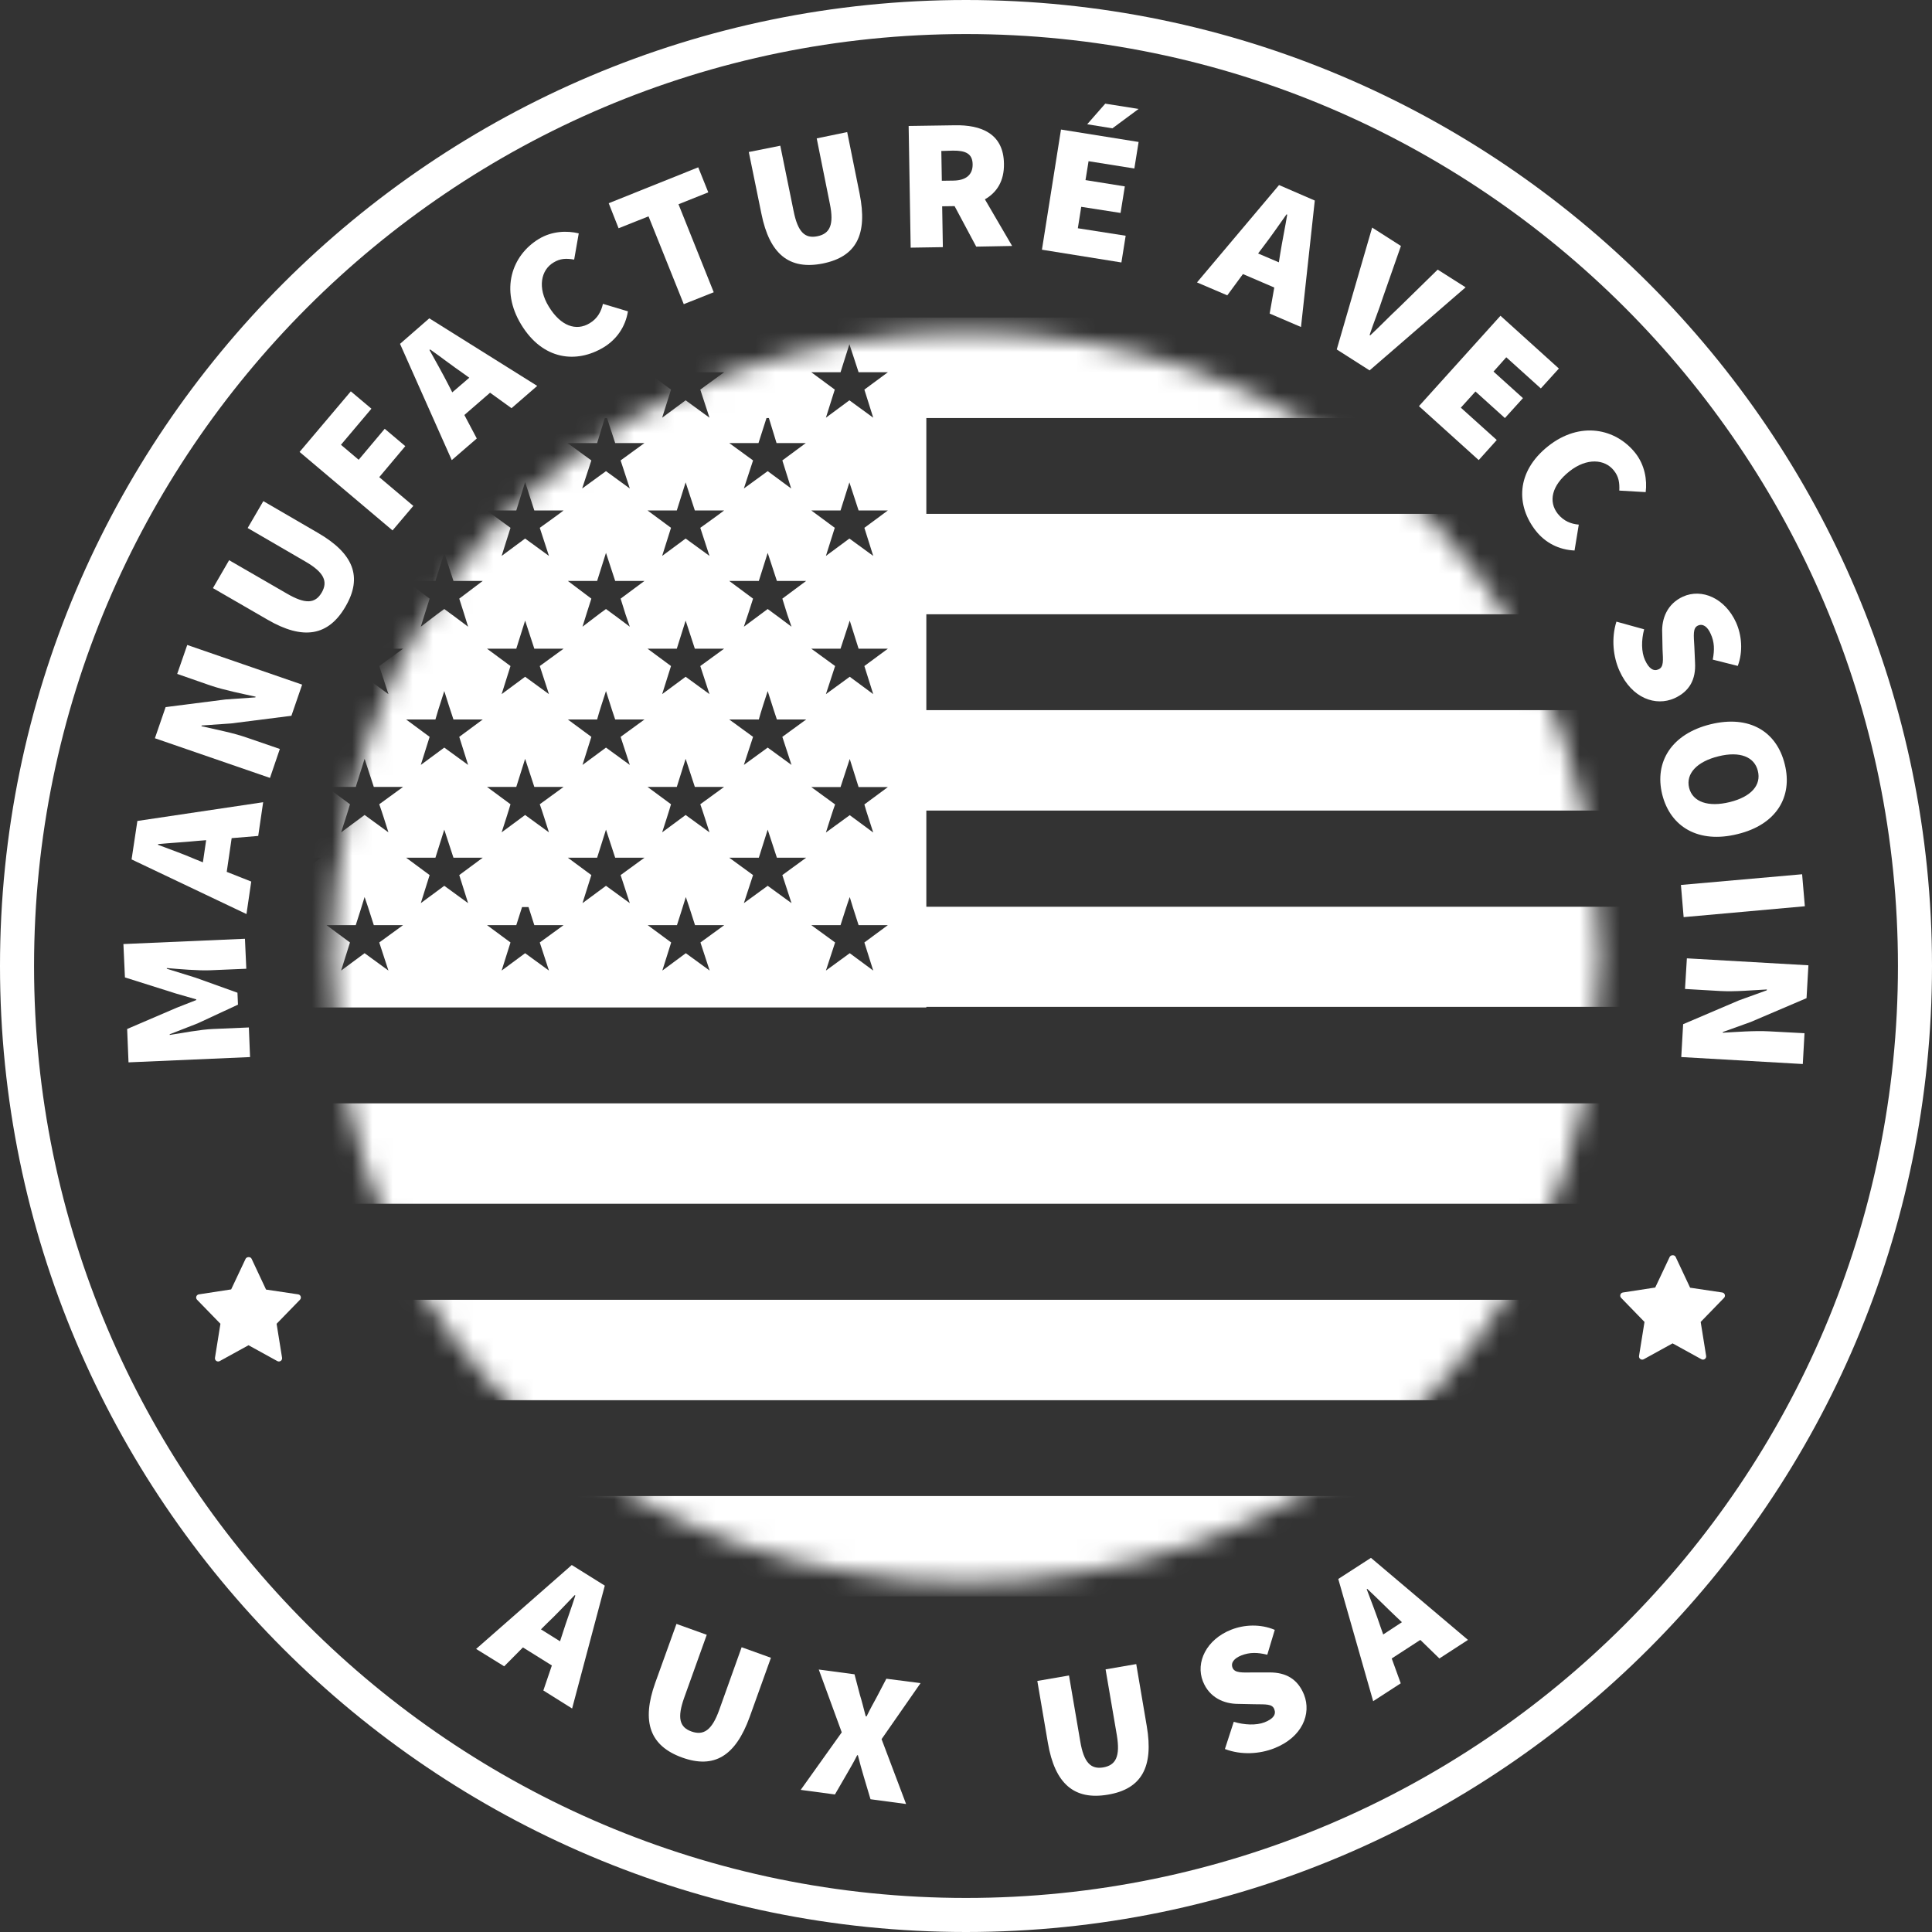
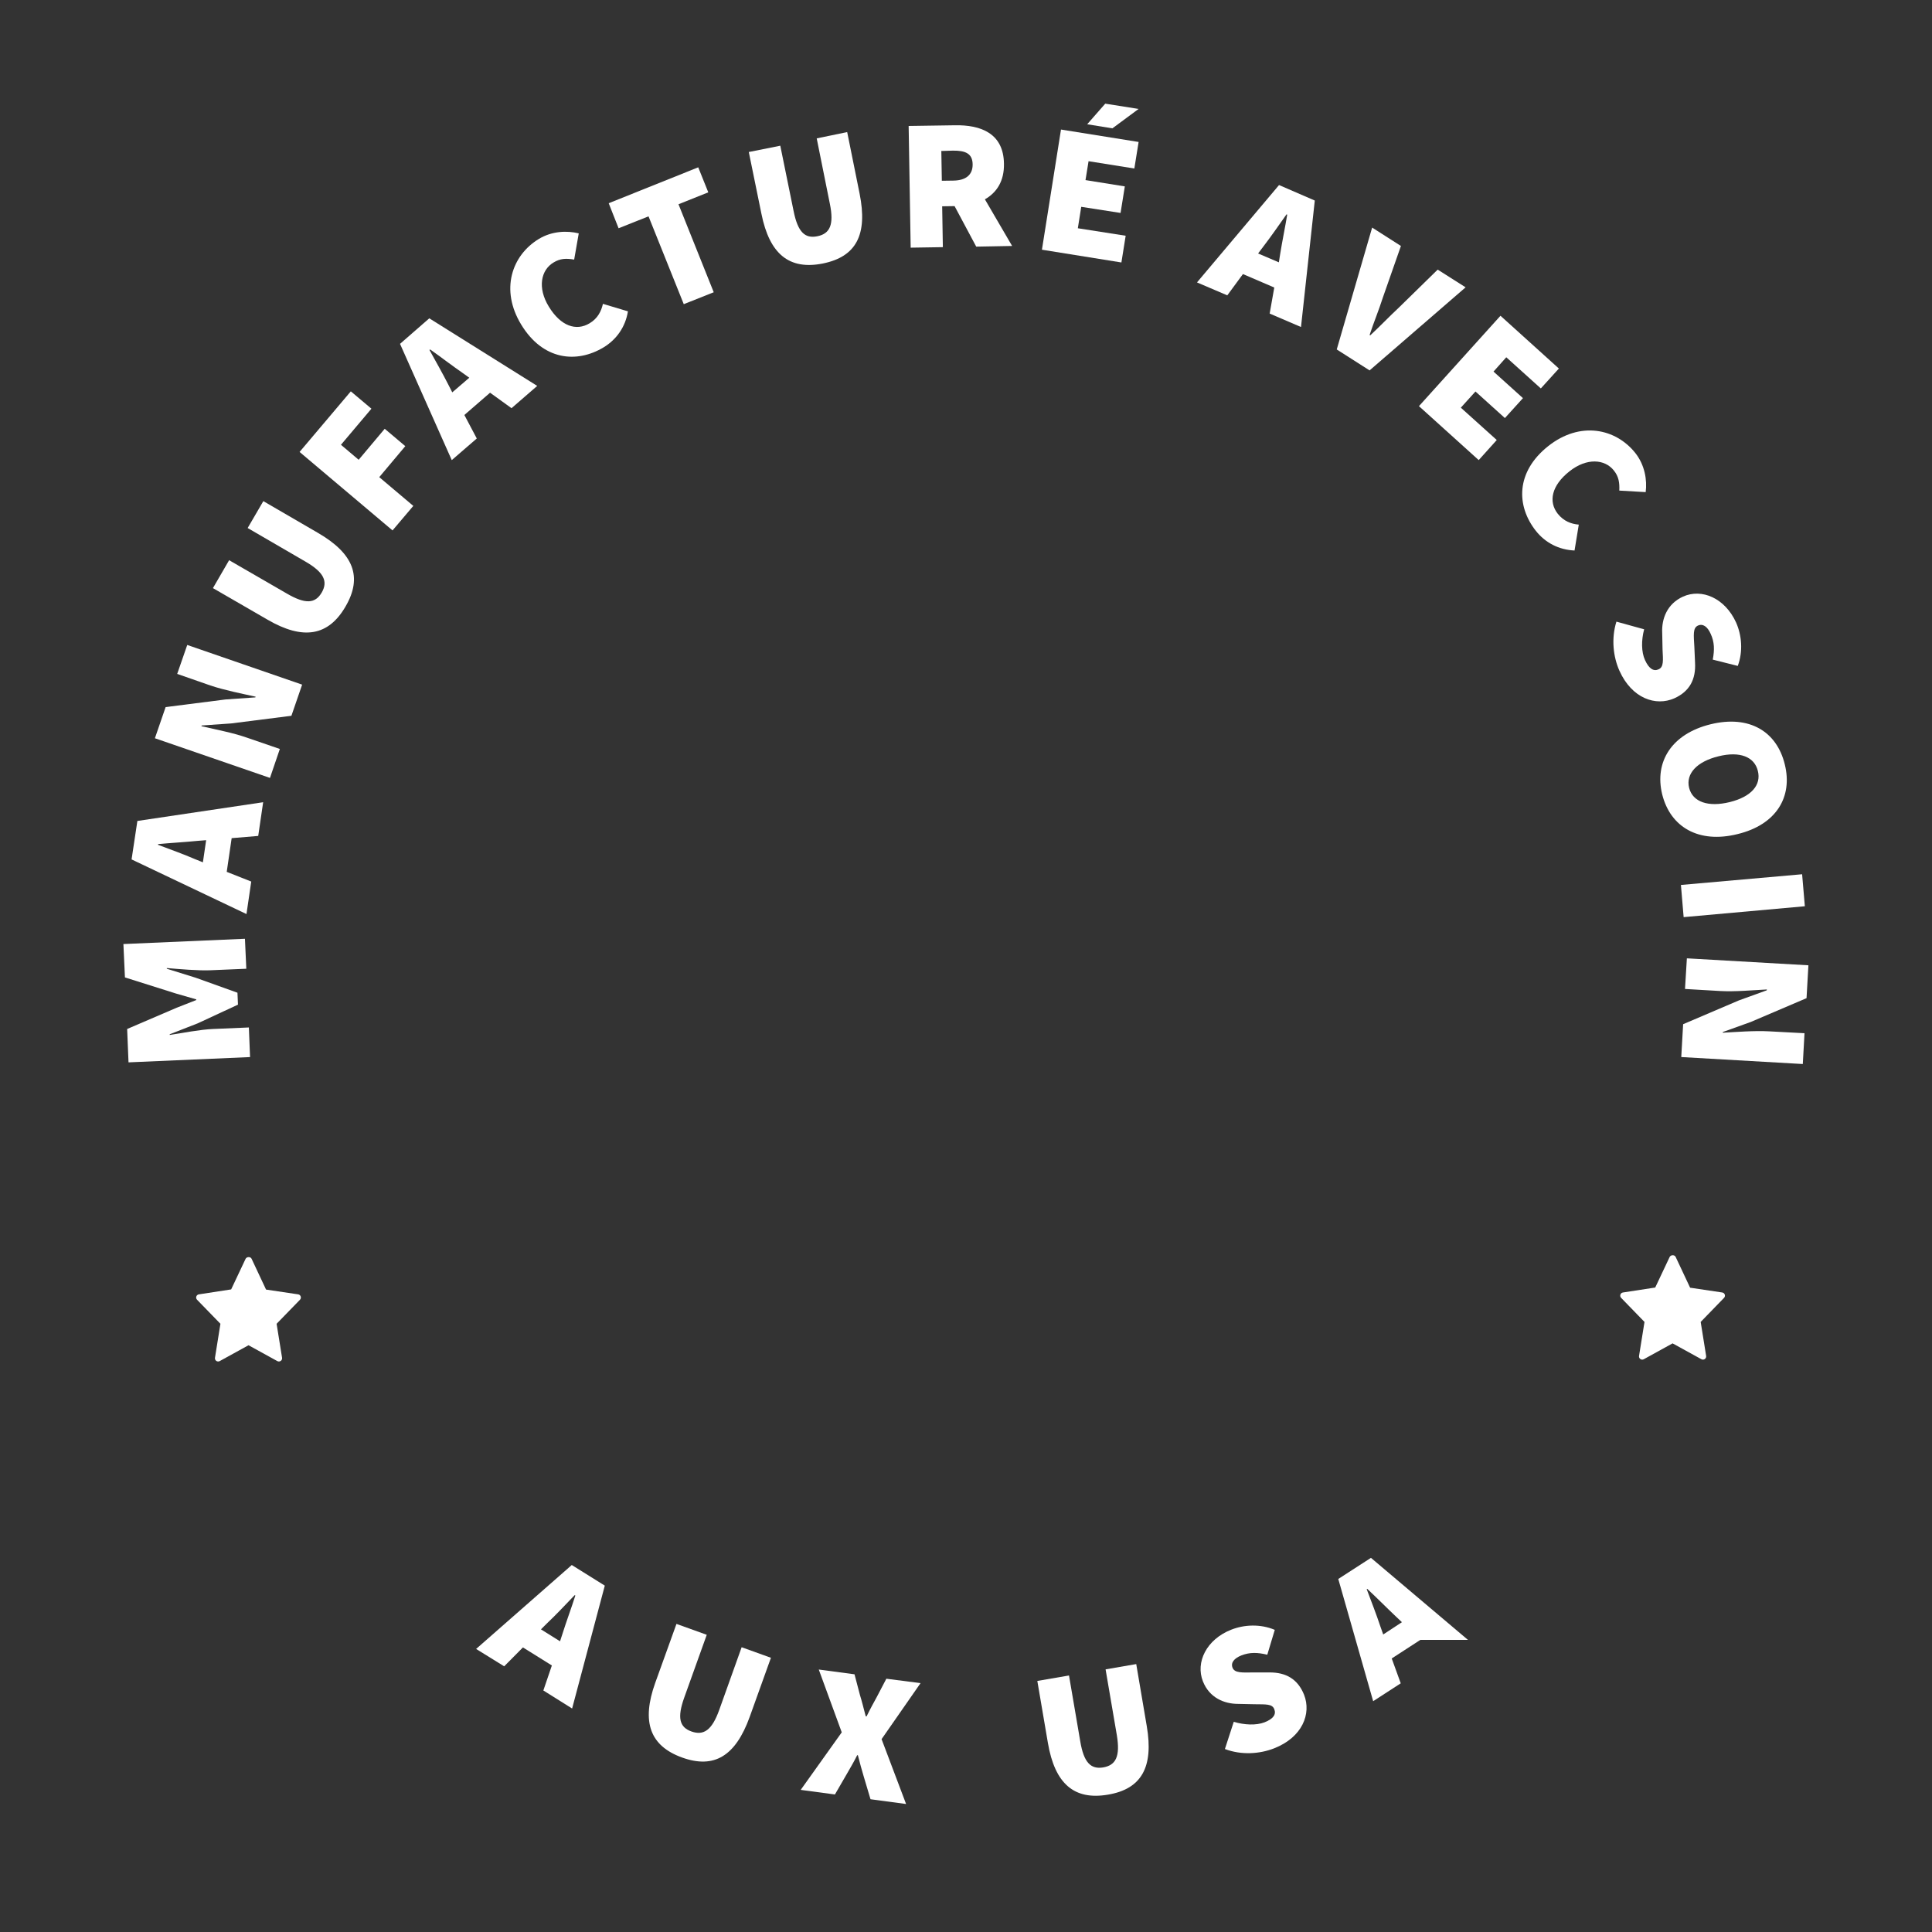
<svg xmlns="http://www.w3.org/2000/svg" width="96" height="96" viewBox="0 0 96 96" fill="none">
  <rect x="0" y="0" width="96" height="96" fill="#333333" stroke="none" />
-   <path d="M48 0C21.534 0 0 21.534 0 48C0 74.474 21.534 96 48 96C74.466 96 96 74.474 96 48C96 21.534 74.466 0 48 0ZM48 94.308C22.465 94.308 1.692 73.535 1.692 48C1.692 22.473 22.465 1.692 48 1.692C73.535 1.692 94.308 22.473 94.308 48C94.308 73.535 73.535 94.308 48 94.308Z" fill="white" />
  <path d="M12.366 51.054L10.581 51.13C9.964 51.155 9.033 51.333 8.433 51.426V51.392L9.82 50.851L11.825 49.92L11.799 49.328L9.727 48.584L8.289 48.136V48.102C8.898 48.153 9.837 48.237 10.454 48.212L12.239 48.136L12.171 46.647L6.132 46.909L6.208 48.567L8.754 49.371L9.752 49.658V49.692L8.78 50.073L6.318 51.13L6.386 52.788L12.425 52.525L12.366 51.054Z" fill="white" />
  <path d="M12.831 41.537L13.076 39.862L6.826 40.793L6.538 42.704L12.247 45.419L12.484 43.804L11.266 43.322L11.511 41.647L12.831 41.537ZM10.082 42.848L9.685 42.688C9.135 42.451 8.441 42.197 7.849 41.977L7.858 41.943C8.475 41.884 9.228 41.842 9.82 41.782L10.243 41.749L10.082 42.848Z" fill="white" />
  <path d="M11.486 35.947L14.48 35.567L15.013 34.019L9.304 32.048L8.805 33.486L10.454 34.061C11.156 34.298 12.061 34.475 12.704 34.619L12.687 34.653L11.216 34.755L8.23 35.135L7.697 36.683L13.415 38.654L13.905 37.216L12.256 36.649C11.554 36.404 10.683 36.243 10.006 36.083L10.023 36.049L11.486 35.947Z" fill="white" />
  <path d="M15.791 26.474L13.085 24.901L12.306 26.237L15.174 27.903C16.113 28.445 16.299 28.901 15.986 29.443C15.664 29.992 15.182 30.035 14.252 29.493L11.385 27.836L10.581 29.223L13.288 30.788C15.072 31.828 16.324 31.599 17.17 30.136C18.024 28.673 17.576 27.506 15.791 26.474Z" fill="white" />
  <path d="M18.845 23.709L20.139 22.169L19.116 21.306L17.822 22.846L16.942 22.101L18.456 20.308L17.432 19.446L14.886 22.457L19.505 26.356L20.537 25.138L18.845 23.709Z" fill="white" />
  <path d="M21.331 15.817L19.877 17.086L22.448 22.863L23.691 21.788L23.074 20.621L24.351 19.513L25.417 20.283L26.694 19.175L21.331 15.817ZM22.473 19.496L22.279 19.116C22.008 18.583 21.645 17.94 21.34 17.39L21.374 17.365C21.881 17.72 22.473 18.177 22.964 18.515L23.319 18.769L22.473 19.496Z" fill="white" />
  <path d="M29.959 15.098C29.875 15.47 29.697 15.825 29.299 16.062C28.631 16.468 27.861 16.206 27.269 15.233C26.694 14.295 26.88 13.415 27.506 13.043C27.836 12.84 28.132 12.831 28.53 12.899L28.758 11.596C28.174 11.453 27.422 11.478 26.77 11.876C25.434 12.688 24.842 14.396 25.899 16.13C26.973 17.898 28.648 18.075 30.001 17.255C30.636 16.866 31.076 16.248 31.202 15.47L29.959 15.098Z" fill="white" />
  <path d="M33.714 10.149L35.194 9.557L34.695 8.314L30.246 10.098L30.737 11.342L32.225 10.75L33.976 15.114L35.465 14.522L33.714 10.149Z" fill="white" />
  <path d="M42.714 9.625L42.096 6.563L40.582 6.876L41.233 10.116C41.453 11.173 41.233 11.613 40.616 11.739C39.998 11.866 39.643 11.537 39.432 10.479L38.772 7.24L37.207 7.553L37.833 10.615C38.239 12.645 39.229 13.423 40.887 13.093C42.553 12.755 43.12 11.655 42.714 9.625Z" fill="white" />
  <path d="M48.939 9.904C49.523 9.574 49.903 8.999 49.886 8.136C49.869 6.631 48.744 6.199 47.442 6.225L45.15 6.259L45.251 12.306L46.85 12.281L46.816 10.251L47.433 10.242L48.508 12.255L50.292 12.222L48.939 9.904ZM47.374 8.974L46.799 8.982L46.774 7.502L47.349 7.485C47.983 7.477 48.322 7.637 48.33 8.162C48.338 8.678 48.008 8.965 47.374 8.974Z" fill="white" />
  <path d="M56.365 8.373L56.577 7.054L52.72 6.437L51.773 12.408L55.722 13.042L55.934 11.714L53.557 11.342L53.726 10.277L55.68 10.581L55.892 9.262L53.938 8.949L54.09 8.01L56.365 8.373ZM54.919 5.151L54.022 6.174L55.274 6.377L56.577 5.413L54.919 5.151Z" fill="white" />
  <path d="M63.555 9.195L59.478 14.033L60.983 14.676L61.761 13.618L63.318 14.287L63.089 15.581L64.646 16.249L65.331 9.965L63.555 9.195ZM63.614 12.604L63.546 13.035L62.514 12.595L62.776 12.248C63.14 11.775 63.563 11.166 63.927 10.65L63.961 10.666C63.859 11.284 63.707 12.02 63.614 12.604Z" fill="white" />
  <path d="M71.438 13.397L69.501 15.292C69.019 15.74 68.579 16.206 68.088 16.662L68.054 16.645C68.266 16.003 68.511 15.419 68.714 14.784L69.611 12.222L68.181 11.308L66.422 17.364L68.054 18.405L72.825 14.277L71.438 13.397Z" fill="white" />
  <path d="M76.563 19.301L77.46 18.312L74.558 15.69L70.507 20.181L73.476 22.862L74.373 21.864L72.588 20.257L73.315 19.453L74.778 20.773L75.675 19.783L74.212 18.464L74.846 17.753L76.563 19.301Z" fill="white" />
  <path d="M81.257 22.508C80.285 21.29 78.517 20.909 76.927 22.169C75.311 23.455 75.337 25.138 76.318 26.381C76.783 26.965 77.451 27.32 78.238 27.354L78.449 26.068C78.069 26.035 77.705 25.899 77.409 25.535C76.927 24.927 77.096 24.123 77.984 23.421C78.847 22.736 79.743 22.812 80.192 23.379C80.437 23.683 80.479 23.988 80.462 24.377L81.773 24.453C81.85 23.852 81.731 23.108 81.257 22.508Z" fill="white" />
  <path d="M86.265 30.932C85.715 29.722 84.564 29.223 83.626 29.646C82.831 30.01 82.56 30.754 82.594 31.448L82.611 32.268C82.636 32.818 82.678 33.139 82.416 33.258C82.171 33.368 81.942 33.241 81.74 32.801C81.553 32.395 81.553 31.803 81.697 31.27L80.319 30.889C80.056 31.727 80.158 32.64 80.471 33.334C81.088 34.704 82.272 35.11 83.203 34.696C83.964 34.349 84.269 33.748 84.226 32.936L84.192 32.15C84.159 31.558 84.108 31.202 84.37 31.084C84.615 30.974 84.844 31.135 85.004 31.498C85.191 31.904 85.199 32.285 85.106 32.776L86.349 33.089C86.62 32.361 86.544 31.558 86.265 30.932Z" fill="white" />
  <path d="M88.684 37.977C88.286 36.353 86.933 35.515 84.996 35.989C83.067 36.463 82.196 37.85 82.594 39.474C83 41.098 84.404 41.927 86.341 41.445C88.261 40.979 89.09 39.601 88.684 37.977ZM85.952 39.855C84.886 40.117 84.108 39.855 83.93 39.144C83.761 38.442 84.319 37.841 85.393 37.579C86.451 37.317 87.178 37.605 87.347 38.307C87.525 39.009 87.017 39.592 85.952 39.855Z" fill="white" />
  <path d="M89.546 43.441L83.524 43.973L83.659 45.572L89.682 45.031L89.546 43.441Z" fill="white" />
  <path d="M86.992 50.782L89.766 49.598L89.859 47.965L83.82 47.619L83.727 49.141L85.478 49.243C86.222 49.285 87.102 49.2 87.796 49.166L87.787 49.209L86.408 49.708L83.634 50.892L83.541 52.524L89.58 52.871L89.665 51.34L87.914 51.247C87.178 51.205 86.256 51.281 85.605 51.315V51.281L86.992 50.782Z" fill="white" />
  <path d="M28.411 77.765L23.658 81.935L25.053 82.798L25.984 81.859L27.422 82.756L26.999 83.999L28.428 84.895L30.052 78.789L28.411 77.765ZM27.963 81.14L27.828 81.555L26.88 80.962L27.185 80.658C27.616 80.252 28.124 79.711 28.555 79.262L28.589 79.279C28.403 79.871 28.14 80.573 27.963 81.14Z" fill="white" />
  <path d="M36.852 81.85L35.736 84.971C35.372 85.986 34.958 86.248 34.357 86.036C33.765 85.825 33.638 85.36 34.002 84.345L35.118 81.232L33.613 80.691L32.556 83.626C31.862 85.571 32.302 86.755 33.892 87.33C35.491 87.906 36.548 87.254 37.25 85.317L38.307 82.374L36.852 81.85Z" fill="white" />
  <path d="M45.742 83.634L44.042 83.415L43.56 84.336C43.416 84.599 43.238 84.92 43.061 85.284H43.018C42.908 84.869 42.824 84.522 42.731 84.227L42.46 83.195L40.684 82.958L41.826 86.079L39.787 88.938L41.487 89.166L42.071 88.159C42.24 87.864 42.418 87.567 42.595 87.212L42.629 87.221C42.731 87.61 42.815 87.94 42.917 88.269L43.255 89.403L45.023 89.64L43.805 86.417L45.742 83.634Z" fill="white" />
  <path d="M56.983 85.775L56.459 82.687L54.936 82.95L55.494 86.214C55.672 87.28 55.444 87.712 54.818 87.822C54.2 87.923 53.853 87.585 53.676 86.519L53.118 83.254L51.544 83.525L52.069 86.603C52.416 88.642 53.38 89.462 55.055 89.175C56.721 88.896 57.33 87.805 56.983 85.775Z" fill="white" />
  <path d="M64.798 84.21C64.485 83.431 63.902 83.102 63.09 83.102H62.303C61.711 83.11 61.356 83.135 61.246 82.873C61.144 82.62 61.322 82.4 61.686 82.256C62.1 82.095 62.481 82.104 62.971 82.222L63.343 80.987C62.624 80.683 61.821 80.725 61.178 80.979C59.952 81.461 59.394 82.594 59.774 83.55C60.096 84.362 60.831 84.666 61.525 84.666L62.345 84.683C62.895 84.692 63.217 84.658 63.318 84.929C63.419 85.182 63.284 85.402 62.836 85.58C62.422 85.741 61.829 85.715 61.305 85.555L60.865 86.908C61.686 87.221 62.599 87.153 63.31 86.874C64.714 86.324 65.17 85.157 64.798 84.21Z" fill="white" />
-   <path d="M68.122 77.409L66.498 78.458L68.232 84.531L69.602 83.643L69.154 82.408L70.575 81.486L71.522 82.408L72.943 81.486L68.122 77.409ZM68.731 81.216L68.587 80.809C68.401 80.243 68.13 79.549 67.911 78.966L67.936 78.949C68.393 79.372 68.917 79.904 69.348 80.31L69.661 80.606L68.731 81.216Z" fill="white" />
+   <path d="M68.122 77.409L66.498 78.458L68.232 84.531L69.602 83.643L69.154 82.408L70.575 81.486L72.943 81.486L68.122 77.409ZM68.731 81.216L68.587 80.809C68.401 80.243 68.13 79.549 67.911 78.966L67.936 78.949C68.393 79.372 68.917 79.904 69.348 80.31L69.661 80.606L68.731 81.216Z" fill="white" />
  <path d="M13.22 64.078L12.501 62.547C12.45 62.438 12.264 62.438 12.205 62.547L11.486 64.07L9.888 64.315C9.752 64.332 9.701 64.493 9.794 64.586L10.953 65.778L10.683 67.462C10.657 67.597 10.801 67.698 10.919 67.631L12.349 66.844L13.778 67.631C13.897 67.698 14.04 67.597 14.015 67.462L13.744 65.778L14.903 64.586C14.996 64.493 14.945 64.332 14.81 64.315L13.22 64.078Z" fill="white" />
  <path d="M83.981 63.985L83.262 62.455C83.212 62.344 83.025 62.344 82.966 62.455L82.247 63.977L80.649 64.222C80.513 64.239 80.463 64.4 80.556 64.493L81.714 65.686L81.444 67.369C81.418 67.504 81.562 67.606 81.681 67.538L83.11 66.751L84.54 67.538C84.658 67.606 84.802 67.504 84.776 67.369L84.506 65.686L85.664 64.493C85.757 64.4 85.707 64.239 85.571 64.222L83.981 63.985Z" fill="white" />
  <mask id="mask0_3_2295" style="mask-type:luminance" maskUnits="userSpaceOnUse" x="16" y="16" width="64" height="63">
    <path d="M79.506 47.56C78.796 88.98 17.195 88.971 16.493 47.56C17.203 6.141 78.804 6.149 79.506 47.56Z" fill="white" />
  </mask>
  <g mask="url(#mask0_3_2295)">
-     <path d="M118.329 54.824V59.815H-2.022V54.824H118.329ZM-2.022 69.575H118.329V64.585H-2.022V69.575ZM-2.022 79.099V79.328H118.329V79.099V74.337H-2.022V79.099ZM46.029 50.062H-2.03C-2.03 38.847 -2.03 26.988 -2.03 15.781C26.186 15.781 89.597 15.781 118.321 15.781V16.01V20.772H46.029V25.534H118.321V30.524H46.029V35.286H118.321V40.276H46.029V45.055H118.321V50.029H46.029V50.062ZM9.262 39.963C9.177 40.175 8.881 41.122 8.805 41.359L9.989 40.496L11.173 41.359C11.097 41.114 10.801 40.183 10.716 39.963L11.9 39.101H10.446L9.989 37.705L9.549 39.101H8.077L9.262 39.963ZM8.306 25.542L9.262 26.227L8.805 27.623L9.989 26.76L11.173 27.623L10.716 26.227C10.886 26.1 11.757 25.483 11.9 25.364H10.446L9.989 23.952L9.549 25.364H8.077L8.306 25.542ZM10.716 19.359L11.9 18.48H10.446L9.989 17.084L9.549 18.48H8.077L9.262 19.359L8.805 20.755L9.989 19.875L11.173 20.755L10.716 19.359ZM18.845 19.359L20.029 18.48H18.574L18.117 17.084L17.677 18.48H16.223L17.39 19.359L16.95 20.755L18.117 19.875L19.301 20.755L18.845 19.359ZM26.821 19.359L28.005 18.497H26.55L26.093 17.101L25.654 18.497H24.199L25.366 19.359L24.926 20.755L26.093 19.892L27.277 20.755L26.821 19.359ZM34.797 19.359L35.981 18.497H34.526L34.069 17.101L33.63 18.497H32.175L33.342 19.359L32.902 20.755L34.069 19.892L35.254 20.755L34.797 19.359ZM35.981 25.364H34.526L34.069 23.969L33.63 25.364H32.175C32.319 25.474 33.173 26.1 33.342 26.227L32.902 27.623L34.069 26.76L35.254 27.623L34.797 26.227C34.974 26.1 35.837 25.483 35.981 25.364ZM34.247 45.072L34.078 44.573C33.985 44.886 33.739 45.656 33.638 45.969H32.183L33.35 46.831L32.911 48.227L34.078 47.364L35.262 48.227L34.805 46.831L35.989 45.969H34.535L34.247 45.072ZM26.262 45.072H25.941L25.654 45.969H24.199L25.366 46.831L24.926 48.227L26.093 47.364L27.277 48.227L26.821 46.831L28.005 45.969H26.55L26.262 45.072ZM18.286 45.072L18.117 44.573C18.024 44.886 17.779 45.656 17.677 45.969H16.223L17.39 46.831L16.95 48.227L18.117 47.364L19.301 48.227L18.845 46.831L20.029 45.969H18.574L18.286 45.072ZM17.39 39.963C17.331 40.183 17.026 41.13 16.95 41.359L18.117 40.496L19.301 41.359C19.225 41.114 18.929 40.183 18.845 39.963L20.029 39.101H18.574L18.117 37.705L17.677 39.101H16.223L17.39 39.963ZM16.451 25.542L17.39 26.227L16.95 27.623L18.117 26.76L19.301 27.623L18.845 26.227C19.014 26.1 19.885 25.483 20.029 25.364H18.574L18.117 23.952L17.677 25.364H16.223L16.451 25.542ZM24.427 25.542L25.366 26.227L24.926 27.623L26.093 26.76L27.277 27.623L26.821 26.227C26.998 26.1 27.861 25.483 28.005 25.364H26.55L26.093 23.952L25.654 25.364H24.199L24.427 25.542ZM30.838 43.482L32.023 42.619H30.568L30.111 41.224L29.671 42.619H28.216L29.384 43.482L28.944 44.877L30.111 44.015L31.295 44.877L30.838 43.482ZM26.821 39.963L28.005 39.101H26.55L26.093 37.705L25.654 39.101H24.199L25.366 39.963C25.307 40.183 25.002 41.13 24.926 41.359L26.093 40.496L27.277 41.359C27.201 41.122 26.905 40.183 26.821 39.963ZM22.82 43.482L23.987 42.619H22.532L22.076 41.224L21.636 42.619H20.181L21.348 43.482L20.909 44.877L22.076 44.015L23.26 44.877L22.82 43.482ZM26.821 33.095L28.005 32.233H26.55L26.093 30.837L25.654 32.233H24.199L25.366 33.095L24.926 34.491L26.093 33.628L27.277 34.491L26.821 33.095ZM21.348 29.746C21.238 30.093 21.01 30.803 20.909 31.141C21.154 30.955 21.83 30.431 22.076 30.262C22.312 30.431 23.015 30.955 23.26 31.141C23.158 30.803 22.93 30.084 22.82 29.746L23.987 28.866H22.532L22.076 27.471L21.636 28.866H20.181L21.348 29.746ZM16.223 32.233L17.39 33.095L16.95 34.491L18.117 33.628L19.301 34.491L18.845 33.095L20.029 32.233H18.574L18.117 30.837L17.677 32.233H16.223ZM21.771 35.294L21.636 35.751H20.181L21.348 36.614L20.909 38.009L22.076 37.147L23.26 38.009L22.82 36.614L23.987 35.751H22.532C22.431 35.455 22.169 34.643 22.076 34.339L21.771 35.294ZM12.146 42.619L13.33 43.482L12.873 44.877L14.057 44.015L15.225 44.877L14.785 43.482L15.952 42.619H14.497L14.057 41.224L13.601 42.619H12.146ZM38.874 43.482L40.058 42.619H38.603L38.146 41.224L37.706 42.619H36.235L37.419 43.482L36.962 44.877L38.146 44.015L39.33 44.877L38.874 43.482ZM34.797 39.963L35.981 39.101H34.526L34.069 37.705L33.63 39.101H32.175L33.342 39.963C33.283 40.183 32.978 41.13 32.902 41.359L34.069 40.496L35.254 41.359C35.177 41.122 34.881 40.183 34.797 39.963ZM30.415 35.294L30.111 34.339C30.009 34.643 29.747 35.455 29.671 35.751H28.216L29.384 36.614L28.944 38.009L30.111 37.147L31.295 38.009L30.838 36.614L32.023 35.751H30.568L30.415 35.294ZM34.797 33.095L35.981 32.233H34.526L34.069 30.837L33.63 32.233H32.175L33.342 33.095L32.902 34.491L34.069 33.628L35.254 34.491L34.797 33.095ZM31.084 30.532L30.838 29.746L32.023 28.866H30.568L30.111 27.471L29.671 28.866H28.216L29.384 29.746C29.274 30.093 29.045 30.803 28.944 31.141C29.189 30.955 29.866 30.431 30.111 30.262C30.348 30.431 31.05 30.955 31.295 31.141L31.084 30.532ZM30.052 20.772L29.671 22.015H28.199L29.384 22.878L28.927 24.273L30.111 23.411L31.295 24.273L30.838 22.878L32.023 22.015H30.568L30.162 20.772H30.052ZM22.135 20.772L22.076 20.603C22.05 20.67 21.67 21.897 21.636 21.998H20.181L21.348 22.861L20.909 24.256L22.076 23.394L23.26 24.256L22.82 22.861L23.987 21.998H22.532L22.135 20.772ZM14.117 20.772L14.057 20.603C14.032 20.67 13.634 21.897 13.601 21.998H12.146L13.33 22.861L12.873 24.256L14.057 23.394L15.225 24.256L14.785 22.861L15.952 21.998H14.497L14.117 20.772ZM13.33 29.746C13.22 30.093 12.992 30.803 12.873 31.141C13.118 30.955 13.82 30.439 14.057 30.262C14.294 30.431 14.979 30.955 15.225 31.141C15.123 30.803 14.895 30.084 14.785 29.746L15.952 28.866H14.497L14.057 27.471L13.601 28.866H12.146L13.33 29.746ZM8.069 32.233L9.253 33.095L8.796 34.491L9.981 33.628L11.165 34.491L10.708 33.095L11.892 32.233H10.437L9.981 30.837L9.541 32.233H8.069ZM13.753 35.294L13.601 35.751H12.146L13.33 36.614L12.873 38.009L14.057 37.147L15.225 38.009L14.785 36.614L15.952 35.751H14.497C14.421 35.455 14.159 34.635 14.057 34.339L13.753 35.294ZM4.111 42.619L5.295 43.482L4.838 44.877L6.022 44.015L7.206 44.877L6.75 43.482L7.934 42.619H6.462L6.022 41.224L5.565 42.619H4.111ZM8.069 45.969L9.253 46.831L8.796 48.227L9.981 47.364L11.165 48.227L10.708 46.831L11.892 45.969H10.437C10.336 45.647 10.091 44.877 9.981 44.573C9.887 44.886 9.642 45.656 9.541 45.969H8.069ZM42.375 45.072L42.223 44.573C42.113 44.877 41.868 45.647 41.766 45.969H40.312L41.496 46.831L41.039 48.227L42.223 47.364L43.39 48.227L42.95 46.831L44.118 45.969H42.663L42.375 45.072ZM43.044 40.293L42.95 39.972L44.118 39.109H42.663L42.223 37.713L41.766 39.109H40.312L41.496 39.972C41.411 40.183 41.115 41.13 41.039 41.367L42.223 40.505L43.39 41.367L43.044 40.293ZM38.451 35.294L38.146 34.339C38.045 34.643 37.782 35.455 37.706 35.751H36.235L37.419 36.614L36.962 38.009L38.146 37.147L39.33 38.009L38.874 36.614L40.058 35.751H38.603L38.451 35.294ZM42.95 33.095L44.118 32.233H42.663L42.223 30.837L41.766 32.233H40.312L41.496 33.095L41.039 34.491L42.223 33.628L43.39 34.491L42.95 33.095ZM39.119 30.532L38.874 29.746L40.058 28.866H38.603L38.146 27.471L37.706 28.866H36.235L37.419 29.746C37.309 30.093 37.081 30.803 36.962 31.141C37.207 30.955 37.909 30.439 38.146 30.262C38.383 30.431 39.085 30.955 39.33 31.141L39.119 30.532ZM42.95 26.227C43.12 26.1 43.965 25.483 44.118 25.364H42.663L42.206 23.969L41.766 25.364H40.312C40.455 25.474 41.309 26.1 41.479 26.227L41.039 27.623L42.206 26.76L43.39 27.623L42.95 26.227ZM38.205 20.772H38.087L37.689 22.015H36.235L37.419 22.878L36.962 24.273L38.146 23.411L39.313 24.273L38.874 22.878L40.041 22.015H38.586L38.205 20.772ZM42.95 19.359L44.118 18.497H42.663L42.206 17.101L41.766 18.497H40.312L41.479 19.359L41.039 20.755L42.206 19.892L43.39 20.755L42.95 19.359ZM2.791 19.359L3.958 18.48H2.504L2.064 17.084L1.607 18.48H0.152L1.336 19.359L0.88 20.755L2.064 19.875L3.231 20.755L2.791 19.359ZM5.971 20.772L5.565 21.998H4.111L5.295 22.861L4.838 24.256L6.022 23.394L7.206 24.256L6.75 22.861L7.934 21.998H6.462C6.428 21.888 6.047 20.67 6.022 20.603L5.971 20.772ZM0.381 25.542L1.336 26.227L0.88 27.623L2.064 26.76L3.231 27.623L2.791 26.227C2.96 26.1 3.806 25.483 3.958 25.364H2.504L2.064 23.952L1.607 25.364H0.152L0.381 25.542ZM5.295 29.746C5.185 30.093 4.956 30.803 4.838 31.141C5.083 30.955 5.785 30.439 6.022 30.262C6.259 30.431 6.961 30.955 7.206 31.141C7.088 30.803 6.851 30.093 6.75 29.746L7.934 28.866H6.462L6.022 27.471L5.565 28.866H4.111L5.295 29.746ZM2.791 33.095L3.958 32.233H2.504L2.064 30.837L1.607 32.233H0.152L1.336 33.095L0.88 34.491L2.064 33.628L3.231 34.491L2.791 33.095ZM5.718 35.294L5.565 35.751H4.111L5.295 36.614L4.838 38.009L6.022 37.147L7.206 38.009L6.75 36.614L7.934 35.751H6.462C6.386 35.455 6.124 34.635 6.022 34.339L5.718 35.294ZM1.336 39.963C1.252 40.175 0.956 41.122 0.88 41.359L2.064 40.496L3.231 41.359C3.155 41.122 2.85 40.183 2.791 39.963L3.958 39.101H2.504L2.064 37.705L1.607 39.101H0.152L1.336 39.963ZM1.895 45.072L1.607 45.969H0.152L1.336 46.831L0.88 48.227L2.064 47.364L3.231 48.227L2.791 46.831L3.958 45.969H2.504C2.402 45.647 2.157 44.886 2.064 44.573L1.895 45.072Z" fill="white" />
-   </g>
+     </g>
</svg>